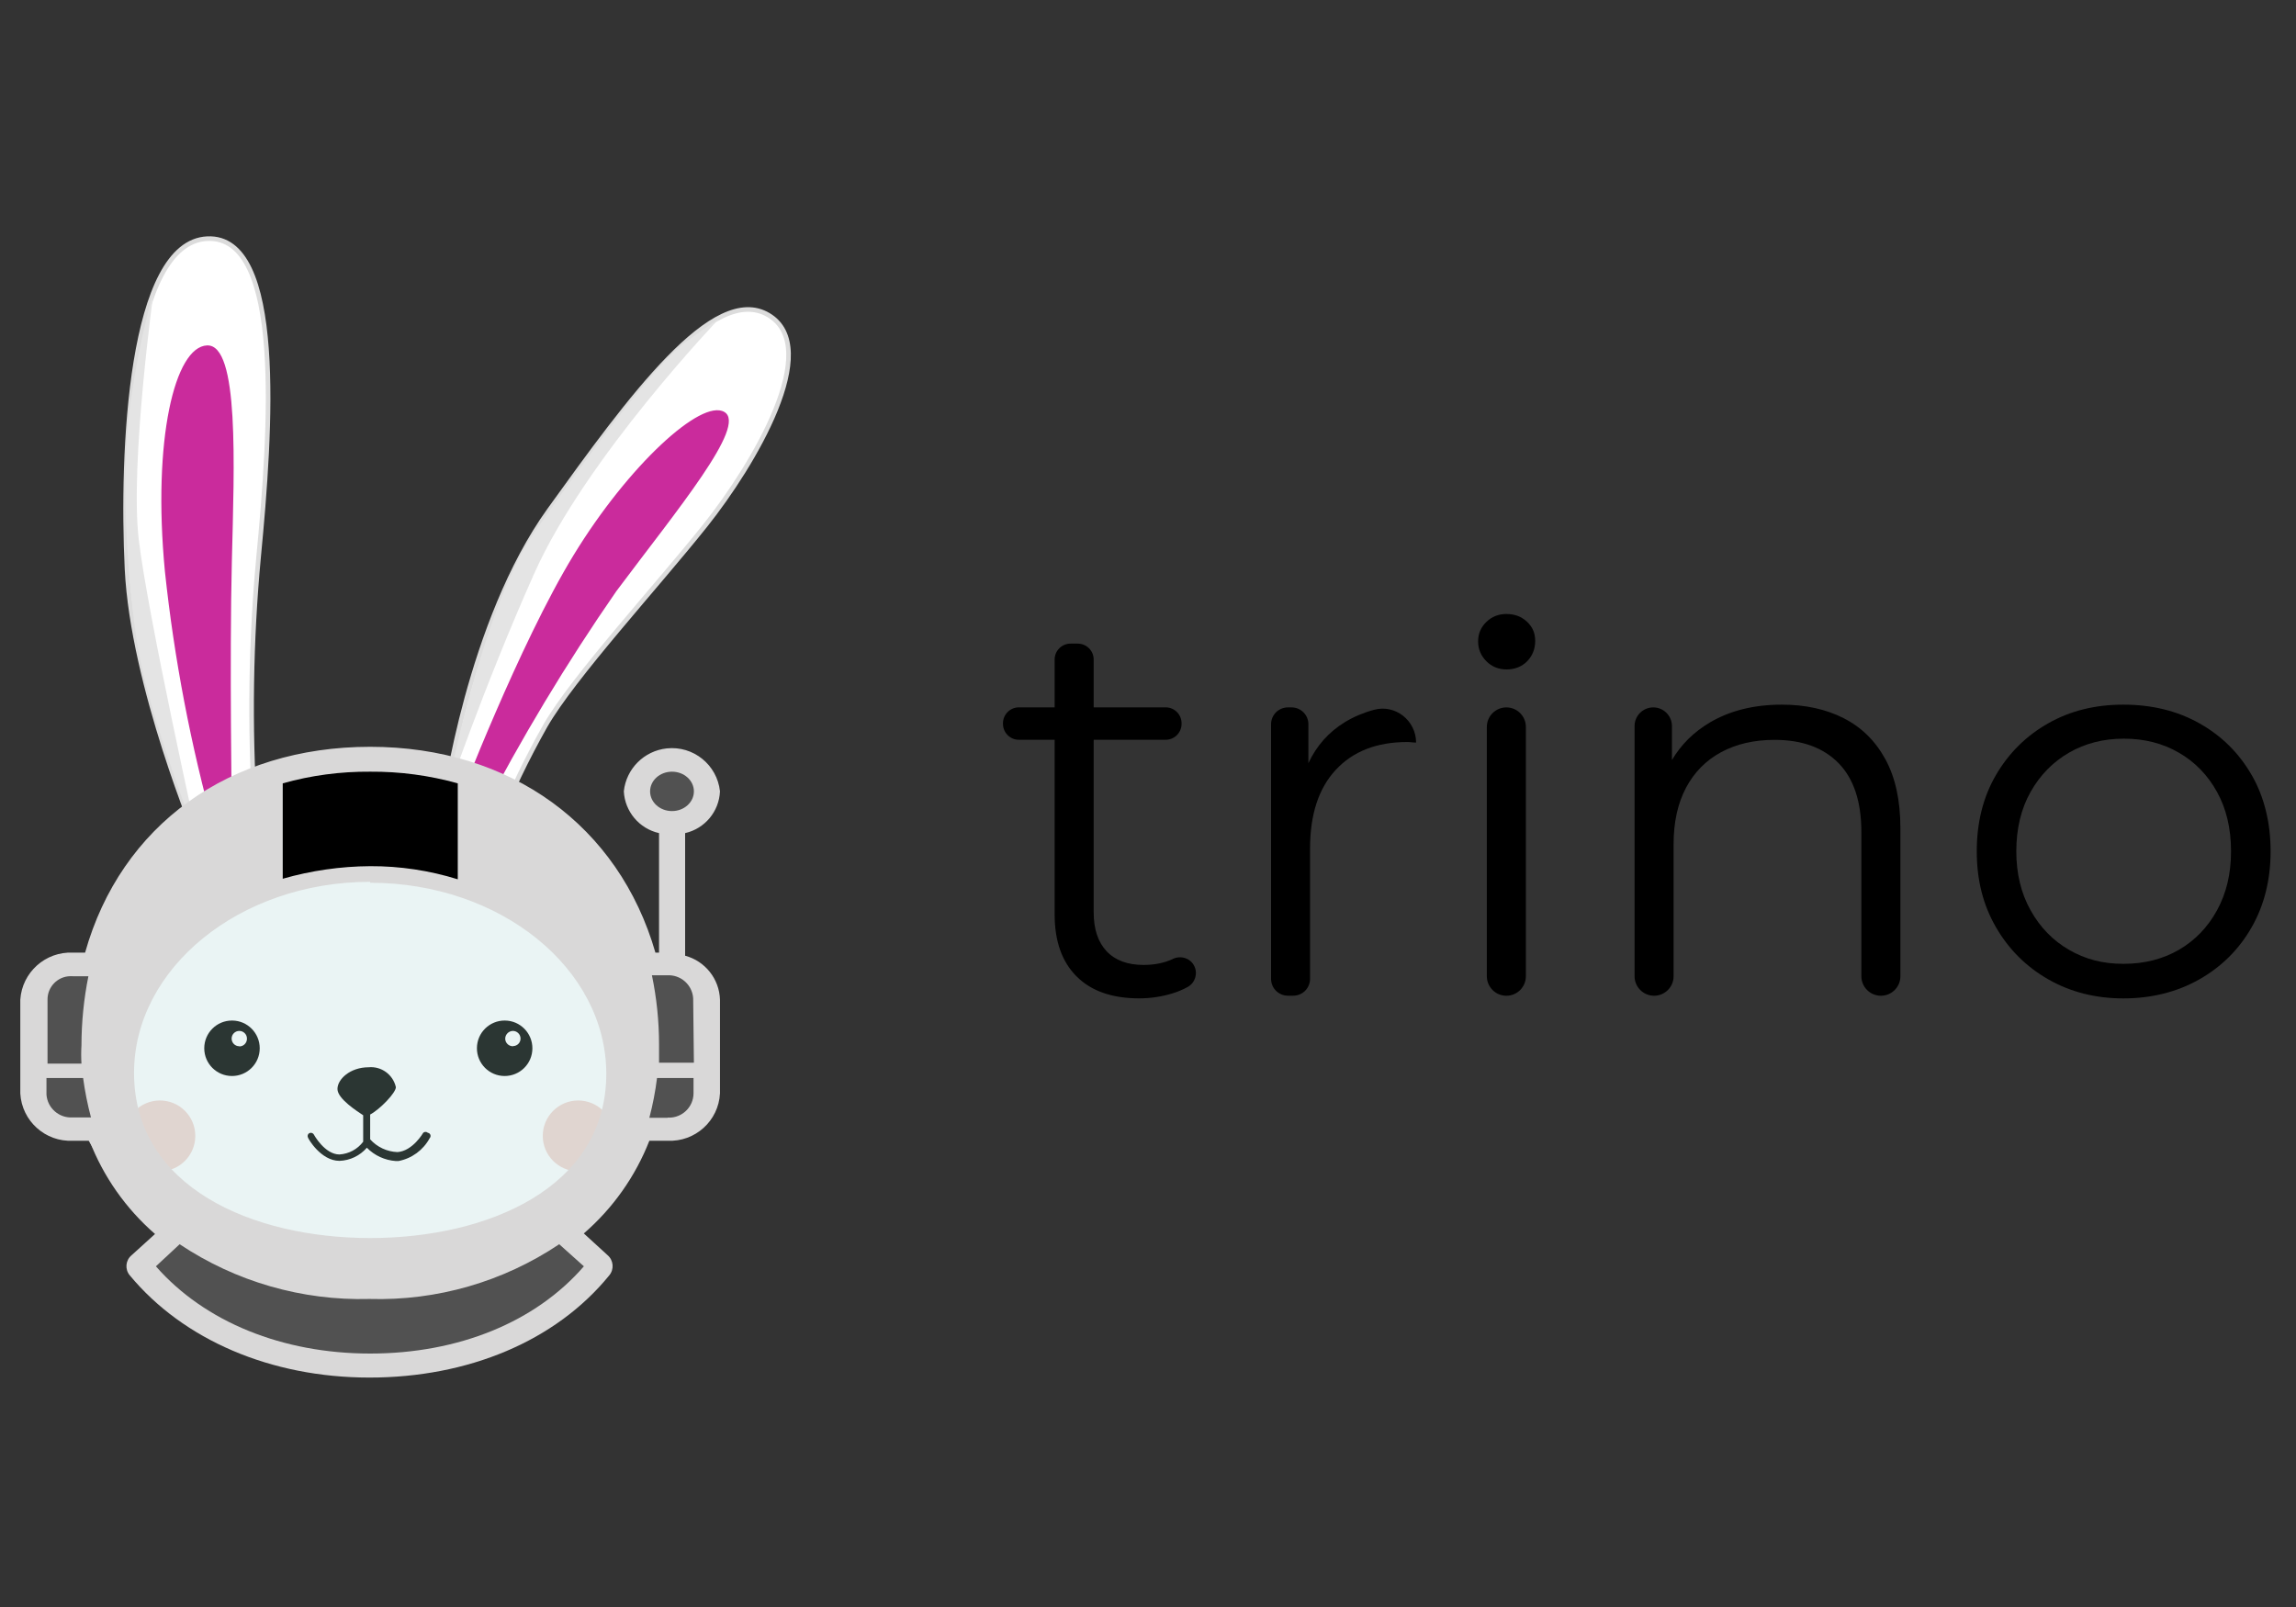
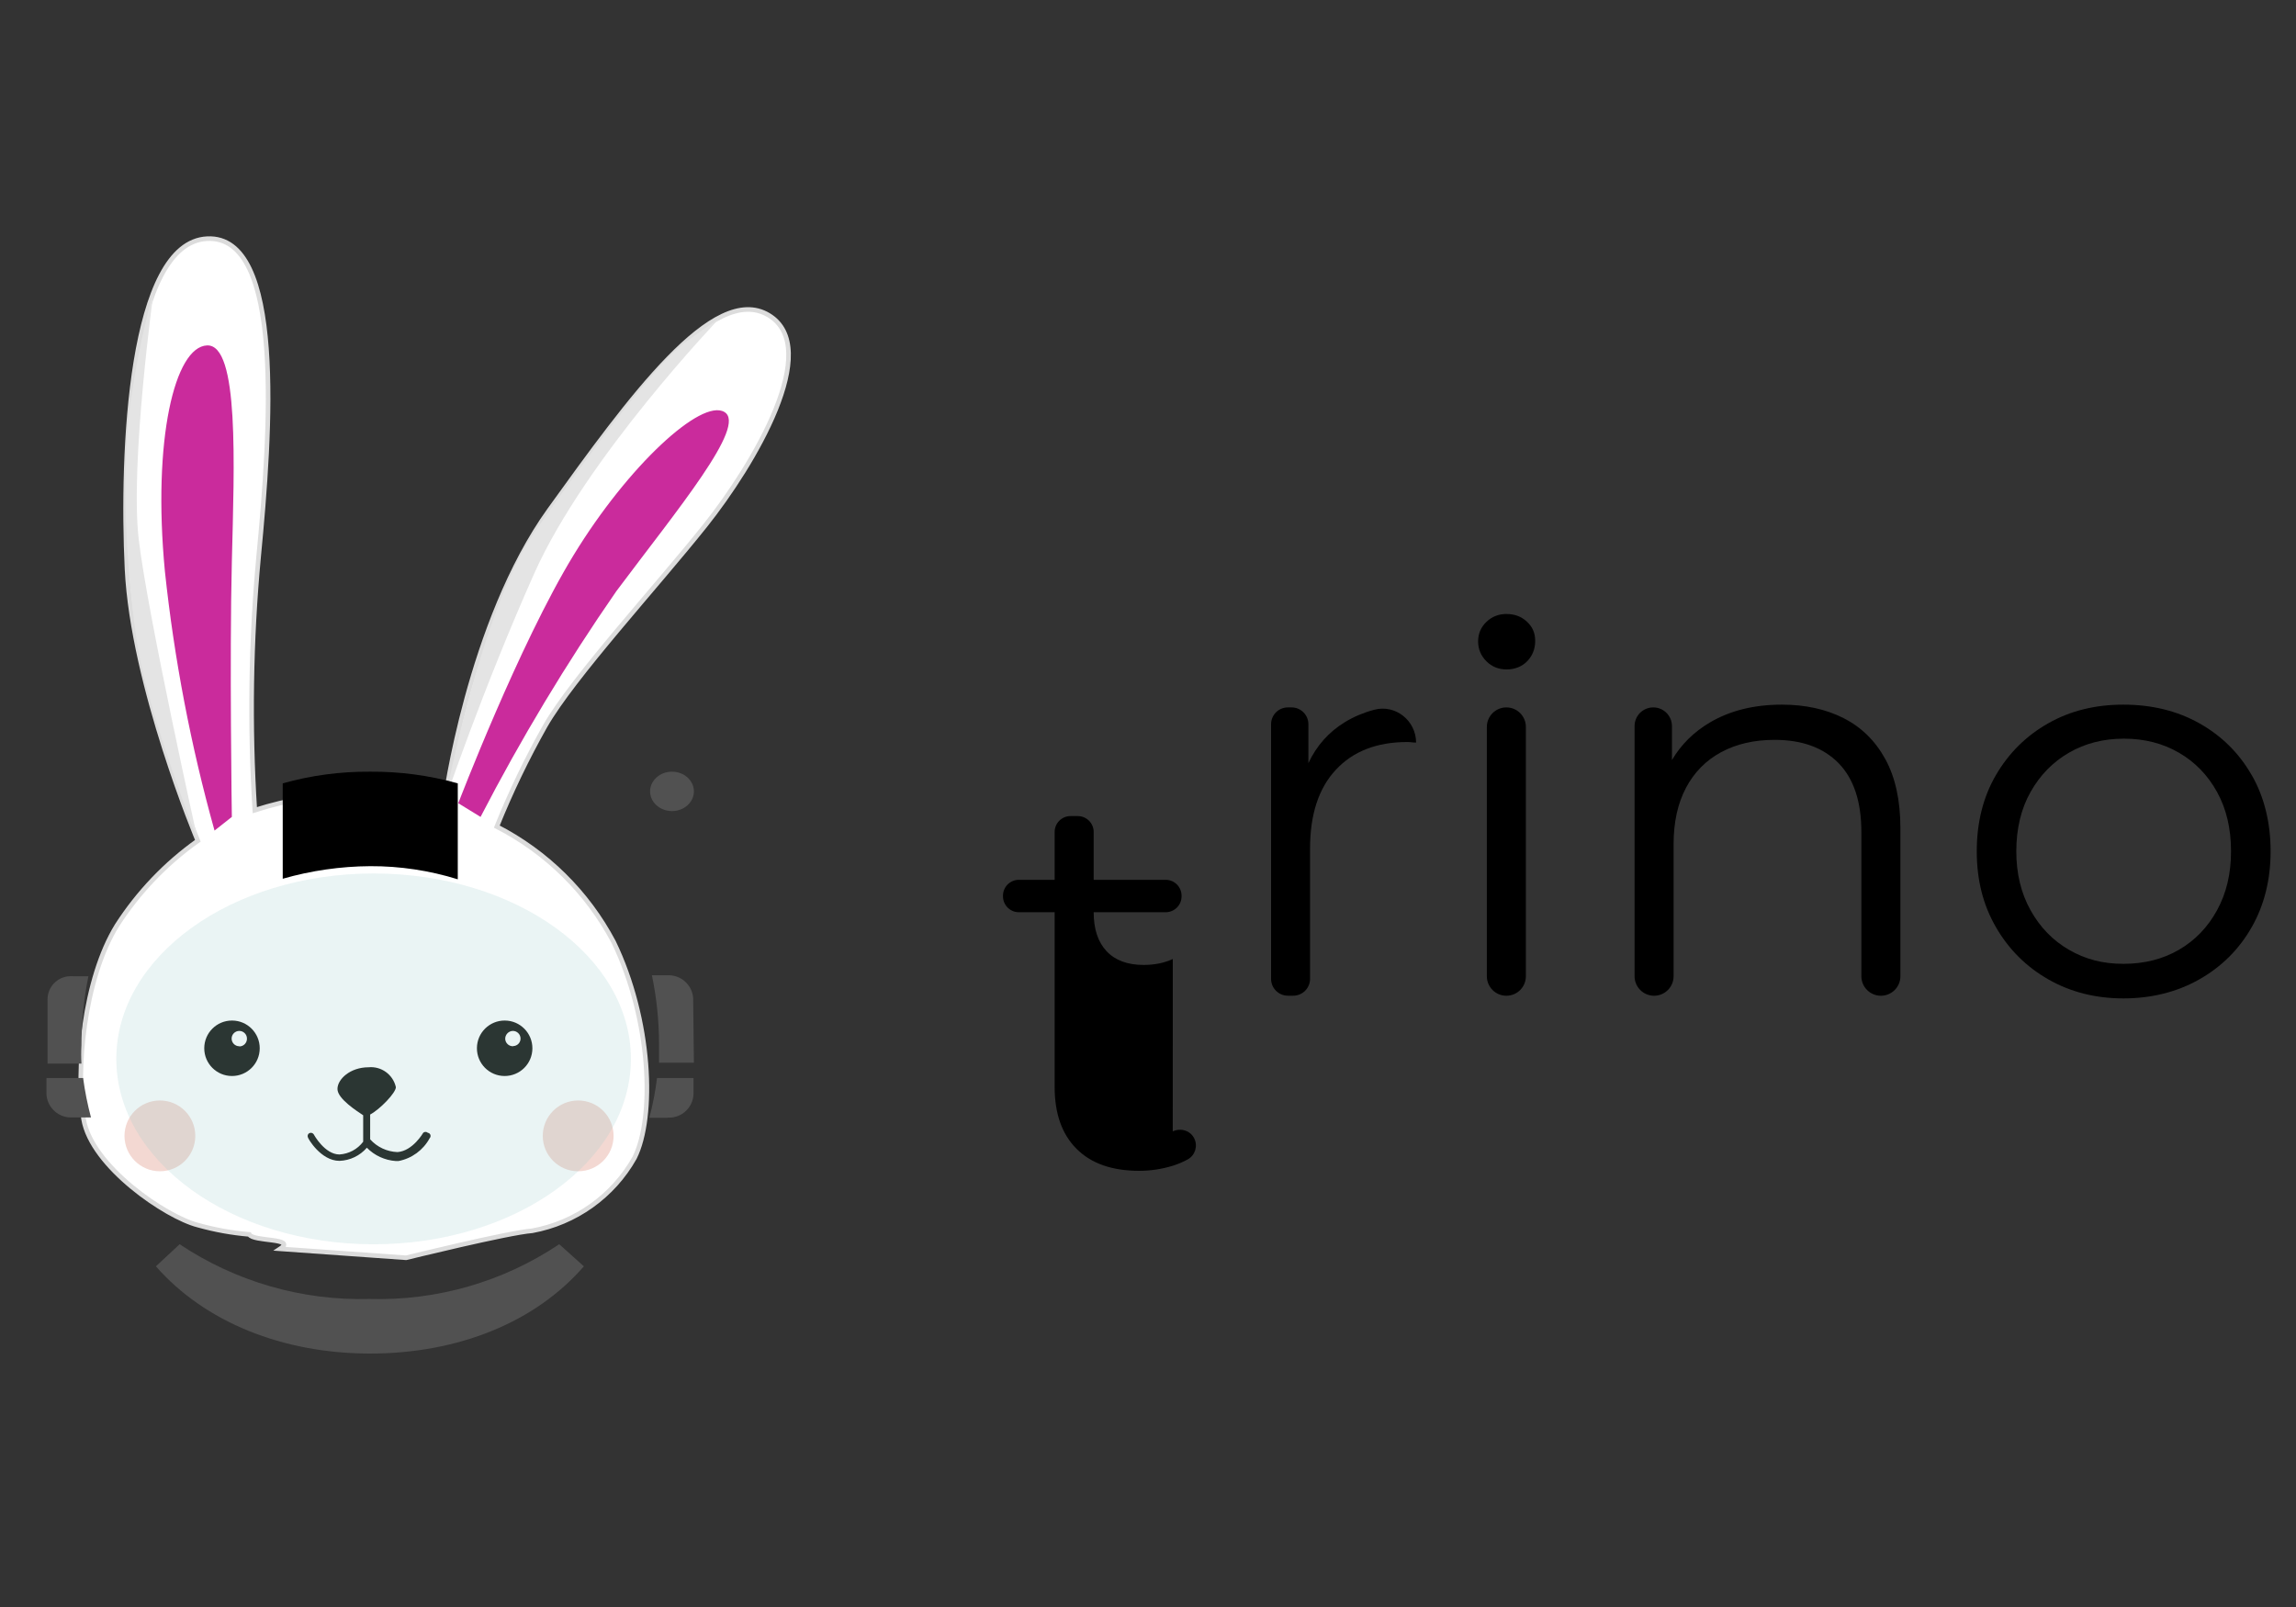
<svg xmlns="http://www.w3.org/2000/svg" id="Capa_1" viewBox="0 0 500 350">
  <rect x="0" y="0" width="500" height="350" fill="#333333" stroke="none" />
  <defs>
    <style>.cls-1{fill:#f3d8d2;}.cls-2{fill:#e4e4e4;}.cls-3{fill:#d9d8d8;}.cls-4{fill:#ca2b9c;}.cls-5{fill:#10110e;}.cls-6{fill:#515151;}.cls-7{fill:#97c9cc;isolation:isolate;opacity:.2;}.cls-8{fill:#fff;stroke:#dcdcdc;stroke-miterlimit:10;}</style>
  </defs>
  <g>
    <path d="M328.1,133.72c-1.76,0-3.23,.58-4.42,1.74-1.2,1.16-1.79,2.57-1.79,4.24s.6,3.11,1.79,4.31c1.2,1.2,2.67,1.79,4.42,1.79s3.33-.6,4.48-1.79c1.15-1.2,1.74-2.67,1.74-4.42s-.6-3.07-1.8-4.19c-1.2-1.12-2.67-1.67-4.42-1.67Z" />
-     <path d="M255.4,208.87c-1.86,.86-3.98,1.29-6.35,1.29-3.51,0-6.2-1-8.07-2.99-1.87-1.99-2.81-4.82-2.81-8.49v-37.56h15.68c1.91,0,3.46-1.55,3.46-3.46v-.14c0-1.91-1.55-3.46-3.46-3.46h-15.68v-10.42c0-1.91-1.55-3.46-3.46-3.46h-1.58c-1.91,0-3.46,1.55-3.46,3.46v10.42h-7.79c-1.91,0-3.46,1.55-3.46,3.46v.14c0,1.91,1.55,3.46,3.46,3.46h7.79v38.03c0,5.82,1.59,10.33,4.78,13.51,3.19,3.19,7.73,4.78,13.63,4.78,2.47,0,4.88-.36,7.24-1.08,1.2-.37,2.31-.84,3.34-1.41,1.61-.9,2.23-2.9,1.42-4.55-.85-1.74-2.93-2.36-4.69-1.55Z" />
+     <path d="M255.4,208.87c-1.86,.86-3.98,1.29-6.35,1.29-3.51,0-6.2-1-8.07-2.99-1.87-1.99-2.81-4.82-2.81-8.49h15.68c1.91,0,3.46-1.55,3.46-3.46v-.14c0-1.91-1.55-3.46-3.46-3.46h-15.68v-10.42c0-1.91-1.55-3.46-3.46-3.46h-1.58c-1.91,0-3.46,1.55-3.46,3.46v10.42h-7.79c-1.91,0-3.46,1.55-3.46,3.46v.14c0,1.91,1.55,3.46,3.46,3.46h7.79v38.03c0,5.82,1.59,10.33,4.78,13.51,3.19,3.19,7.73,4.78,13.63,4.78,2.47,0,4.88-.36,7.24-1.08,1.2-.37,2.31-.84,3.34-1.41,1.61-.9,2.23-2.9,1.42-4.55-.85-1.74-2.93-2.36-4.69-1.55Z" />
    <path d="M299.27,154.58c-2.32,.62-4.43,1.51-6.33,2.66-3.55,2.15-6.22,5.15-8.01,8.97v-8.47c0-2.03-1.64-3.67-3.67-3.67h-.79c-2.03,0-3.67,1.64-3.67,3.67v55.45c0,2.03,1.64,3.67,3.67,3.67h1.15c2.03,0,3.67-1.64,3.67-3.67v-28.38c0-7.42,1.87-13.14,5.62-17.16,3.75-4.03,8.93-6.04,15.55-6.04,.32,0,.64,.02,.96,.06,.32,.04,.64,.06,.96,.06,0-4.77-4.5-8.38-9.1-7.15Z" />
    <path d="M328.04,154.07c-2.34,0-4.25,1.9-4.25,4.25v54.3c0,2.34,1.9,4.25,4.25,4.25s4.25-1.9,4.25-4.25v-54.3c0-2.34-1.9-4.25-4.25-4.25Z" />
    <path d="M401.47,156.4c-3.87-1.95-8.35-2.93-13.45-2.93-6.06,0-11.28,1.3-15.67,3.89-3.53,2.09-6.27,4.82-8.25,8.17v-7.39c0-2.25-1.82-4.07-4.07-4.07s-4.07,1.82-4.07,4.07v54.48c0,2.34,1.9,4.25,4.25,4.25h0c2.34,0,4.25-1.9,4.25-4.25v-28.76c0-4.78,.9-8.87,2.69-12.26,1.79-3.39,4.34-5.98,7.65-7.77,3.31-1.79,7.19-2.69,11.66-2.69,5.98,0,10.62,1.7,13.93,5.08,3.31,3.39,4.96,8.39,4.96,15.01v31.39c0,2.34,1.9,4.25,4.25,4.25s4.25-1.9,4.25-4.25v-32.23c0-6.06-1.1-11.08-3.29-15.07-2.19-3.99-5.22-6.96-9.09-8.91Z" />
    <path d="M490.33,168.78c-2.75-4.78-6.54-8.53-11.36-11.24-4.82-2.71-10.35-4.07-16.56-4.07s-11.6,1.36-16.38,4.07c-4.78,2.71-8.57,6.46-11.36,11.24-2.79,4.78-4.19,10.33-4.19,16.62s1.39,11.74,4.19,16.56c2.79,4.83,6.6,8.61,11.42,11.36,4.82,2.75,10.27,4.13,16.33,4.13s11.64-1.38,16.5-4.13c4.86-2.75,8.67-6.54,11.42-11.36,2.75-4.82,4.13-10.35,4.13-16.56s-1.38-11.84-4.13-16.62Zm-7.53,29.48c-2.03,3.71-4.81,6.58-8.31,8.61-3.51,2.03-7.53,3.05-12.08,3.05s-8.33-1.02-11.84-3.05c-3.51-2.03-6.3-4.9-8.37-8.61-2.07-3.71-3.11-7.99-3.11-12.86s1.03-9.25,3.11-12.92c2.07-3.67,4.86-6.52,8.37-8.55,3.51-2.03,7.49-3.05,11.96-3.05s8.45,1.02,11.96,3.05c3.51,2.03,6.28,4.88,8.31,8.55,2.03,3.67,3.05,7.97,3.05,12.92s-1.02,9.15-3.05,12.86Z" />
  </g>
  <g>
    <path class="cls-8" d="M61.01,271.99c3.66-2.42-5.92-1.51-6.72-3.14-3.79-.32-7.54-1-11.21-2.03-6.88-1.75-23.17-12.76-24.88-23.09s0-30.4,7.27-42.17c4.64-7.21,10.62-13.47,17.61-18.44,0,0-14.19-33.74-15.42-59.21-1.23-25.47,.6-71.1,17.45-71.93,16.85-.83,13.87,41.65,11.21,69.27-1.71,18.35-1.99,36.81-.83,55.2,7.09-2.27,14.46-3.5,21.9-3.66,6.54-.15,13.08,.46,19.47,1.83,0,0,5.25-39.18,22.81-63.59,17.57-24.4,35.77-49.52,47.69-42.4,11.92,7.11-3.22,32.55-13.75,45.78-10.53,13.23-28.81,33.1-34.89,43.72-3.98,7.06-7.5,14.38-10.53,21.9,10.85,5.57,19.72,14.34,25.43,25.12,8.23,17.01,9.02,38.11,4.57,47.01-4.7,8.35-12.87,14.18-22.29,15.9-5.25,.4-27.46,5.88-27.46,5.88l-27.42-1.95Z" />
    <path class="cls-4" d="M99.8,174.94s13.23-34.57,25.12-54.05c11.88-19.47,27.82-34.14,32.83-31.16,5.01,2.98-10.25,21.26-23.53,39.03-10.9,15.74-20.78,32.16-29.57,49.16l-4.85-2.98Z" />
    <path class="cls-4" d="M46.71,180.9l3.78-2.98s-.52-34.57,0-55.64,1.63-47.33-5.4-47.05c-7.03,.28-11.92,20.47-9.18,49.2,2.03,19.09,5.64,37.98,10.81,56.47Z" />
    <circle class="cls-1" cx="34.82" cy="247.39" r="7.71" />
    <circle class="cls-1" cx="125.91" cy="247.39" r="7.71" />
    <path class="cls-5" d="M93.16,246.71c-.28-.25-.71-.25-.99,0h0s-2.27,3.97-5.6,4.21c-2.28-.08-4.44-1.08-5.96-2.78v-5.4c2.15-1.15,5.6-4.73,5.6-5.96-.61-2.74-3.17-4.6-5.96-4.33-3.97,0-6.76,2.58-6.76,4.73s4.37,4.89,5.6,5.72v5.76c-1.23,1.64-3.12,2.65-5.17,2.78-3.18,0-5.56-4.29-5.56-4.33-.19-.35-.63-.49-.99-.32h0c-.33,.18-.47,.57-.32,.91h0c0,.24,2.82,5.13,6.88,5.13,2.3-.08,4.46-1.12,5.96-2.86,1.68,1.71,3.93,2.74,6.32,2.9h.56c2.9-.55,5.39-2.38,6.8-4.97,.27-.28,.27-.72,0-.99-.11-.1-.25-.16-.4-.2Z" />
    <path class="cls-2" d="M43.09,183.13s-10.85-27.82-13.15-42.56c-2.3-14.74-3.97-38.87-1.19-55.04,1.12-7.5,2.7-14.91,4.73-22.22,0,0-5.21,37.71-3.26,54.21,1.95,16.49,12.88,65.61,12.88,65.61Z" />
    <path class="cls-2" d="M96.86,174.58s7.95-42.09,19.51-58.66c11.56-16.57,26.07-36.52,33.18-41.61l7.23-5.09s-29.17,30.44-40.42,55.64-19.51,49.72-19.51,49.72Z" />
    <path class="cls-5" d="M50.52,222.27c-3.34,0-6.04,2.7-6.04,6.04s2.7,6.04,6.04,6.04,6.04-2.7,6.04-6.04h0c0-3.31-2.66-6-5.96-6.04h-.08Zm1.59,5.6c-.92,0-1.67-.75-1.67-1.67s.75-1.67,1.67-1.67,1.67,.75,1.67,1.67h0c.02,.92-.71,1.69-1.63,1.71,0,0,0,0,0,0h0l-.04-.04Z" />
    <path class="cls-5" d="M109.94,222.27c-3.34-.02-6.06,2.66-6.08,6s2.66,6.06,6,6.08c3.34,.02,6.06-2.66,6.08-6h0c.02-3.34-2.66-6.06-6-6.08h0Zm1.79,5.6c-.92,.02-1.69-.71-1.71-1.63,0,0,0,0,0,0h0c0-.91,.72-1.67,1.63-1.71,.92-.02,1.69,.71,1.71,1.63,0,0,0,0,0,0h0c.02,.9-.69,1.65-1.59,1.67,0,0,0,0,0,0h0l-.04,.04Z" />
    <ellipse class="cls-7" cx="81.36" cy="230.62" rx="56.03" ry="40.38" />
-     <path class="cls-3" d="M149.2,208.16v-26.71c4.29-.98,7.4-4.7,7.59-9.1-.62-5.78-5.81-9.97-11.59-9.35-4.93,.53-8.83,4.42-9.35,9.35,.23,4.41,3.36,8.13,7.67,9.1v26.03h-.79c-7.95-27.58-31.44-44.83-62.12-44.83s-54.29,17.09-62.08,44.83h-2.66c-5.97-.27-11.06,4.29-11.45,10.25v20.43c.34,5.99,5.45,10.59,11.45,10.29h3.62c3.03,7.83,7.93,14.8,14.27,20.31l-5.13,4.65c-1.31,1.11-1.47,3.06-.36,4.37,0,0,0,0,0,0h0c11.64,14.03,30.68,22.25,52.18,22.25s40.58-7.95,52.22-22.25c1.11-1.32,.95-3.29-.36-4.41h0l-5.17-4.73c6.32-5.48,11.22-12.4,14.27-20.19h3.97c6,.29,11.11-4.33,11.41-10.33v-20.39c-.14-4.52-3.23-8.41-7.59-9.58Zm-68.59-15.9c28.38,0,51.42,18.68,51.42,41.61,0,24.84-25.87,35.77-51.42,35.77s-51.42-11.01-51.42-35.97c0-22.73,22.93-41.61,51.42-41.61v.2Z" />
    <path d="M80.61,188.65c-6.44,.04-12.85,.96-19.04,2.74v-20.78c6.19-1.74,12.6-2.59,19.04-2.54,6.45-.05,12.87,.81,19.08,2.54v20.9c-6.17-1.92-12.61-2.89-19.08-2.86Z" />
    <ellipse class="cls-6" cx="146.34" cy="172.36" rx="4.77" ry="4.29" />
    <path class="cls-6" d="M151.11,231.45h-7.59v-3.97c0-5.06-.52-10.11-1.55-15.06h3.26c2.95-.2,5.51,2.02,5.72,4.97h0l.16,14.07Z" />
    <path class="cls-6" d="M145.38,243.45h-3.97c.75-2.85,1.31-5.74,1.67-8.66h7.95v3.38c-.04,2.94-2.46,5.29-5.4,5.25,0,0,0,0,0,0h-.24v.04Z" />
    <path class="cls-6" d="M80.61,294.8c-19.04,0-36.01-6.84-46.66-19l5.17-4.81c12.21,8.15,26.65,12.32,41.33,11.92,14.68,.43,29.13-3.74,41.33-11.92l5.37,4.81c-10.53,12.16-27.34,19-46.54,19Z" />
    <path class="cls-6" d="M15.87,212.62h3.38c-1,4.96-1.5,10-1.51,15.06-.08,1.32-.08,2.65,0,3.97h-7.39v-13.91c-.04-2.77,2.16-5.06,4.93-5.13h.6Z" />
    <path class="cls-6" d="M10.15,234.79h7.95c.39,2.89,.96,5.76,1.71,8.58h-3.97c-2.95,.2-5.51-2.02-5.72-4.97h0v-3.62h.04Z" />
  </g>
</svg>